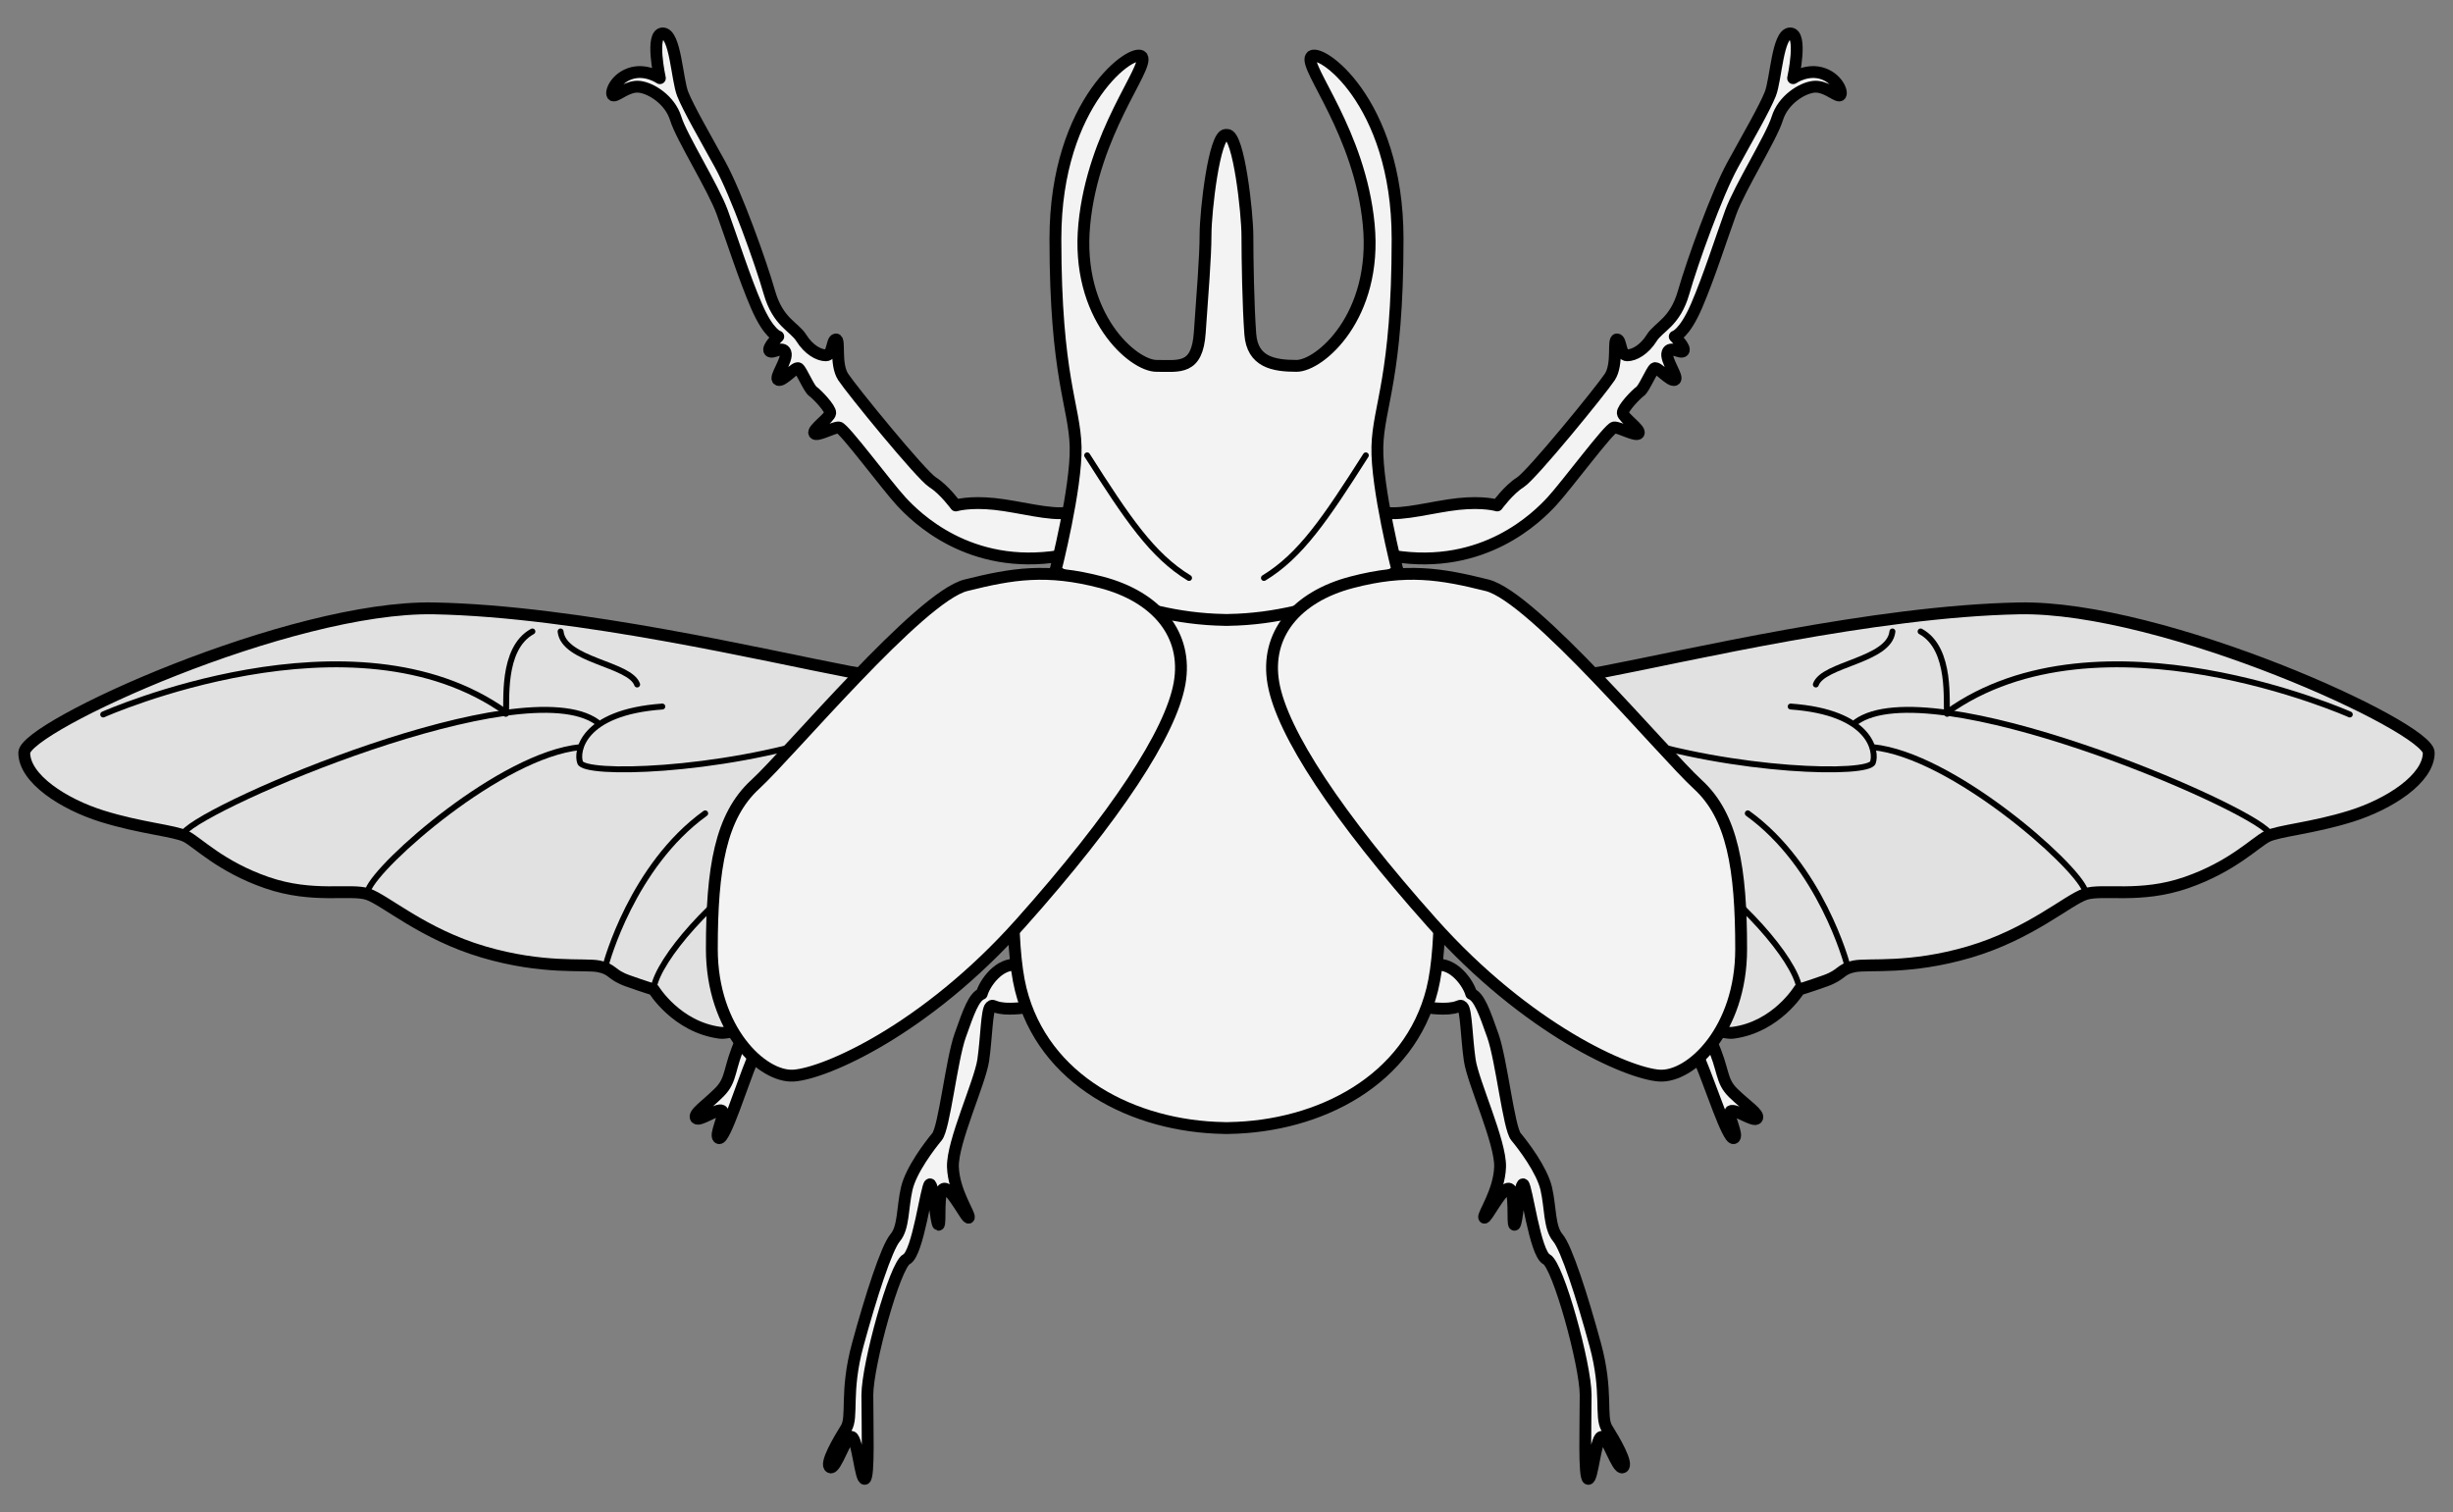
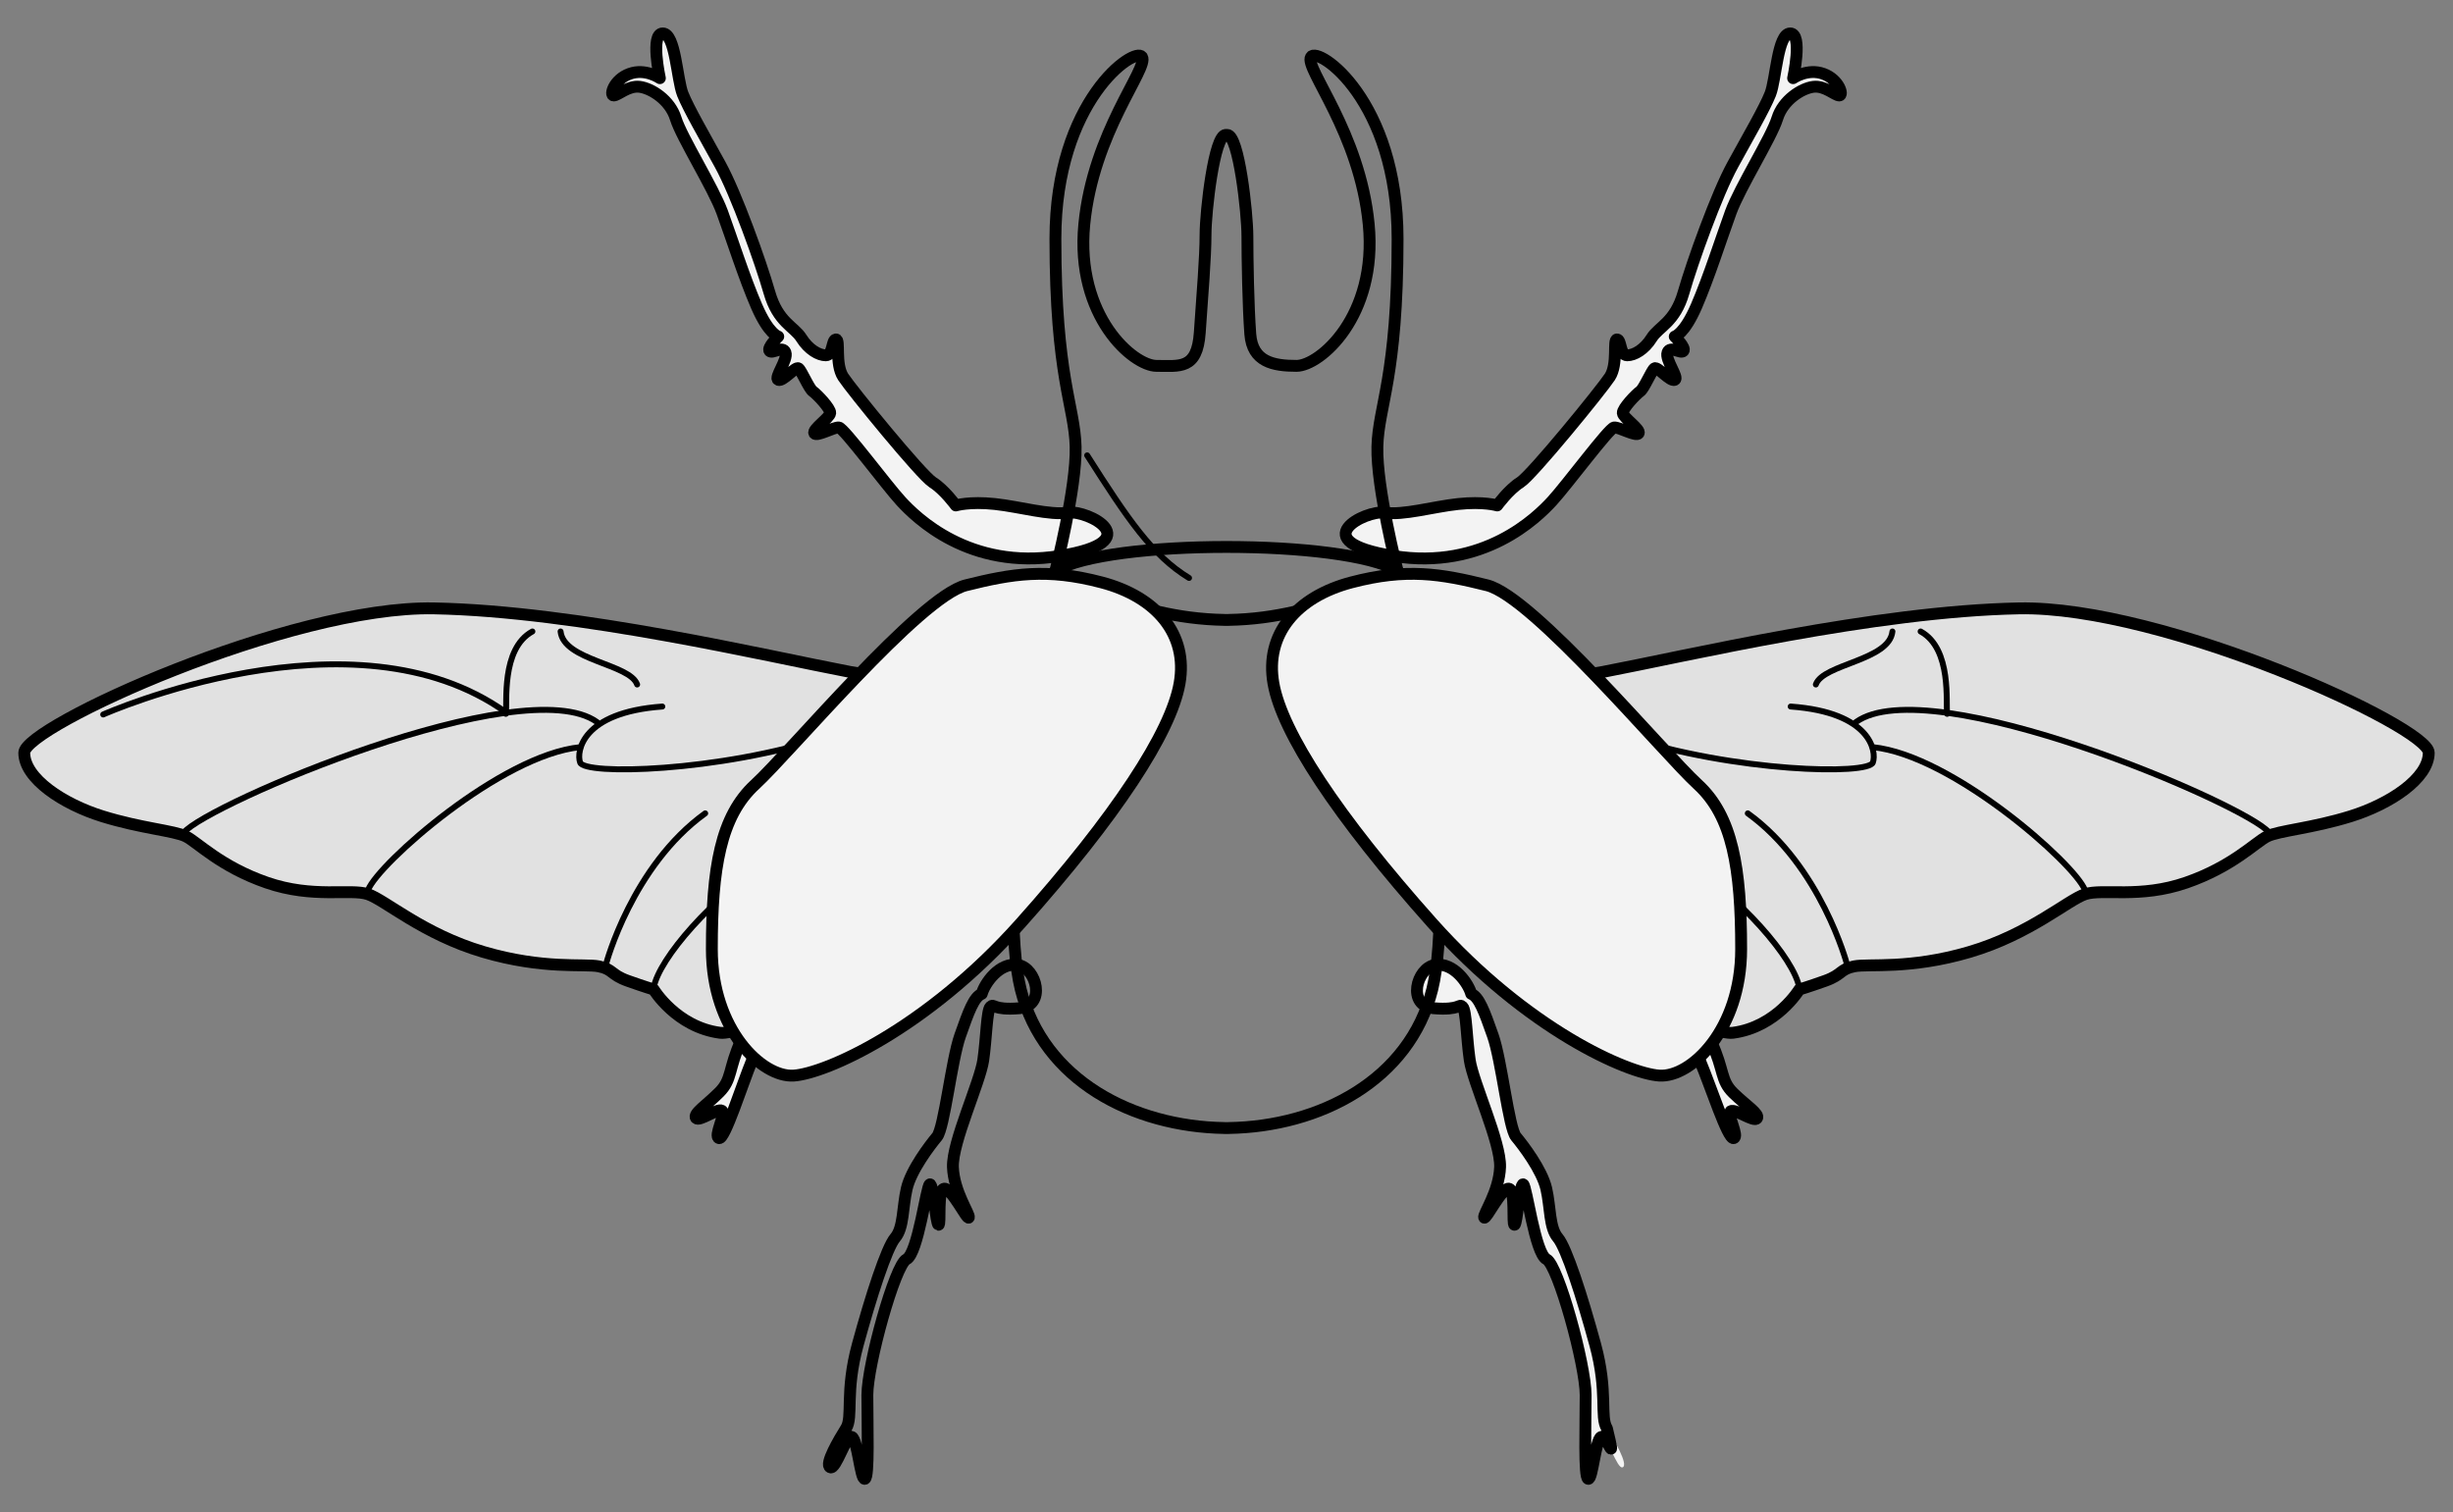
<svg xmlns="http://www.w3.org/2000/svg" version="1.1" viewBox="54 85.5 310.5 191.427" width="310.5" height="191.427">
  <rect x="54" y="85.5" width="310.5" height="191.427" fill="#808080" stroke="none" />
  <defs>
    <clipPath id="artboard_clip_path">
      <path d="M 54 85.5 L 364.5 85.5 L 364.5 276.927 L 54 276.927 Z" />
    </clipPath>
  </defs>
  <g id="Beetle,_Atlas" stroke-opacity="1" stroke="none" fill="none" fill-opacity="1" stroke-dasharray="none">
    <title>Beetle, Atlas</title>
    <g id="Beetle,_Atlas_Art" clip-path="url(#artboard_clip_path)">
      <title>Art</title>
      <g id="Group_59">
        <g id="Graphic_57">
          <path d="M 361.43 180.779 C 361.43 184.068 356.467 187.289 351.563 188.819 C 346.658 190.349 342.426 190.646 340.964 191.377 C 339.503 192.108 336.592 195.196 330.732 197.224 C 324.872 199.252 320.134 197.955 317.941 198.686 C 315.748 199.417 310.946 203.745 303.323 205.995 C 295.7 208.245 290.532 207.457 288.705 207.822 C 286.878 208.188 287.224 208.874 285.051 209.65 C 282.877 210.425 281.762 210.749 281.762 210.749 C 281.762 210.749 278.889 215.502 273.356 216.231 C 267.823 216.96 224.386 191.743 220.731 181.144 C 217.077 170.546 246.405 172.546 256.911 170.55 C 267.417 168.554 291.263 162.875 309.536 162.51 C 327.808 162.144 361.43 177.49 361.43 180.779 Z" fill="#e1e1e1" />
          <path d="M 361.43 180.779 C 361.43 184.068 356.467 187.289 351.563 188.819 C 346.658 190.349 342.426 190.646 340.964 191.377 C 339.503 192.108 336.592 195.196 330.732 197.224 C 324.872 199.252 320.134 197.955 317.941 198.686 C 315.748 199.417 310.946 203.745 303.323 205.995 C 295.7 208.245 290.532 207.457 288.705 207.822 C 286.878 208.188 287.224 208.874 285.051 209.65 C 282.877 210.425 281.762 210.749 281.762 210.749 C 281.762 210.749 278.889 215.502 273.356 216.231 C 267.823 216.96 224.386 191.743 220.731 181.144 C 217.077 170.546 246.405 172.546 256.911 170.55 C 267.417 168.554 291.263 162.875 309.536 162.51 C 327.808 162.144 361.43 177.49 361.43 180.779 Z" stroke="black" stroke-linecap="round" stroke-linejoin="round" stroke-width="1.5" />
        </g>
        <g id="Group_48">
          <g id="Line_56">
-             <path d="M 351.438 175.941 C 351.438 175.941 319.745 161.821 300.421 175.698" stroke="black" stroke-linecap="round" stroke-linejoin="round" stroke-width=".75" />
-           </g>
+             </g>
          <g id="Line_55">
            <path d="M 341.221 190.874 C 338.34 187.337 298.282 170.175 288.924 176.904" stroke="black" stroke-linecap="round" stroke-linejoin="round" stroke-width=".75" />
          </g>
          <g id="Line_54">
            <path d="M 317.906 198.145 C 316.596 194.803 301.074 181.08 291.071 180.079" stroke="black" stroke-linecap="round" stroke-linejoin="round" stroke-width=".75" />
          </g>
          <g id="Line_53">
            <path d="M 287.779 207.509 C 287.779 207.509 284.49 195.124 275.235 188.457" stroke="black" stroke-linecap="round" stroke-linejoin="round" stroke-width=".75" />
          </g>
          <g id="Line_52">
            <path d="M 281.754 210.521 C 281.099 206.854 274.3 198.99 266.796 194.21" stroke="black" stroke-linecap="round" stroke-linejoin="round" stroke-width=".75" />
          </g>
          <g id="Line_51">
            <path d="M 297.11 165.433 C 301.13 167.626 300.261 174.63 300.474 175.858" stroke="black" stroke-linecap="round" stroke-linejoin="round" stroke-width=".75" />
          </g>
          <g id="Line_50">
            <path d="M 280.665 174.935 C 290.898 175.666 291.548 180.684 291.071 182.008 C 290.607 183.632 273.638 183.272 259.533 178.682" stroke="black" stroke-linecap="round" stroke-linejoin="round" stroke-width=".75" />
          </g>
          <g id="Line_49">
            <path d="M 293.542 165.433 C 293.149 169.13 284.766 169.523 283.849 172.143" stroke="black" stroke-linecap="round" stroke-linejoin="round" stroke-width=".75" />
          </g>
        </g>
        <g id="Graphic_47">
          <path d="M 57.07 180.779 C 57.07 184.068 62.033 187.289 66.937 188.819 C 71.842 190.349 76.074 190.646 77.536 191.377 C 78.997 192.108 81.908 195.196 87.768 197.224 C 93.628 199.252 98.366 197.955 100.559 198.686 C 102.752 199.417 107.554 203.745 115.177 205.995 C 122.8 208.245 127.968 207.457 129.795 207.822 C 131.622 208.188 131.276 208.874 133.449 209.65 C 135.623 210.425 136.738 210.749 136.738 210.749 C 136.738 210.749 139.611 215.502 145.144 216.231 C 150.677 216.96 194.114 191.743 197.769 181.144 C 201.423 170.546 172.095 172.546 161.589 170.55 C 151.083 168.554 127.237 162.875 108.964 162.51 C 90.692 162.144 57.07 177.49 57.07 180.779 Z" fill="#e1e1e1" />
          <path d="M 57.07 180.779 C 57.07 184.068 62.033 187.289 66.937 188.819 C 71.842 190.349 76.074 190.646 77.536 191.377 C 78.997 192.108 81.908 195.196 87.768 197.224 C 93.628 199.252 98.366 197.955 100.559 198.686 C 102.752 199.417 107.554 203.745 115.177 205.995 C 122.8 208.245 127.968 207.457 129.795 207.822 C 131.622 208.188 131.276 208.874 133.449 209.65 C 135.623 210.425 136.738 210.749 136.738 210.749 C 136.738 210.749 139.611 215.502 145.144 216.231 C 150.677 216.96 194.114 191.743 197.769 181.144 C 201.423 170.546 172.095 172.546 161.589 170.55 C 151.083 168.554 127.237 162.875 108.964 162.51 C 90.692 162.144 57.07 177.49 57.07 180.779 Z" stroke="black" stroke-linecap="round" stroke-linejoin="round" stroke-width="1.5" />
        </g>
        <g id="Group_38">
          <g id="Line_46">
            <path d="M 67.062 175.941 C 67.062 175.941 98.755 161.821 118.079 175.698" stroke="black" stroke-linecap="round" stroke-linejoin="round" stroke-width=".75" />
          </g>
          <g id="Line_45">
            <path d="M 77.279 190.874 C 80.16 187.337 120.218 170.175 129.576 176.904" stroke="black" stroke-linecap="round" stroke-linejoin="round" stroke-width=".75" />
          </g>
          <g id="Line_44">
            <path d="M 100.594 198.145 C 101.904 194.803 117.426 181.08 127.429 180.079" stroke="black" stroke-linecap="round" stroke-linejoin="round" stroke-width=".75" />
          </g>
          <g id="Line_43">
            <path d="M 130.721 207.509 C 130.721 207.509 134.01 195.124 143.265 188.457" stroke="black" stroke-linecap="round" stroke-linejoin="round" stroke-width=".75" />
          </g>
          <g id="Line_42">
            <path d="M 136.746 210.521 C 137.401 206.854 144.2 198.99 151.704 194.21" stroke="black" stroke-linecap="round" stroke-linejoin="round" stroke-width=".75" />
          </g>
          <g id="Line_41">
            <path d="M 121.39 165.433 C 117.37 167.626 118.239 174.63 118.026 175.858" stroke="black" stroke-linecap="round" stroke-linejoin="round" stroke-width=".75" />
          </g>
          <g id="Line_40">
            <path d="M 137.835 174.935 C 127.602 175.666 126.952 180.684 127.429 182.008 C 127.893 183.632 144.862 183.272 158.967 178.682" stroke="black" stroke-linecap="round" stroke-linejoin="round" stroke-width=".75" />
          </g>
          <g id="Line_39">
            <path d="M 124.958 165.433 C 125.351 169.13 133.734 169.523 134.65 172.143" stroke="black" stroke-linecap="round" stroke-linejoin="round" stroke-width=".75" />
          </g>
        </g>
        <g id="Graphic_37">
          <path d="M 235.657 207.643 C 238.032 207.278 239.889 210.034 240.225 211.297 C 241.231 211.717 241.87 213.49 242.966 216.596 C 244.062 219.703 244.976 228.291 245.89 229.387 C 246.803 230.484 249.179 233.59 249.727 235.965 C 250.275 238.341 250.092 240.899 251.189 242.178 C 252.285 243.457 254.277 249.67 255.922 255.7 C 257.566 261.73 256.488 264.836 257.401 266.298 C 258.315 267.759 260.142 270.866 259.411 271.231 C 258.68 271.597 257.401 267.029 256.67 267.394 C 255.939 267.759 255.574 272.876 255.026 272.693 C 254.478 272.51 254.71 265.932 254.71 262.095 C 254.71 258.258 251.221 245.632 249.759 244.901 C 248.297 244.17 247.233 235.586 246.803 235.417 C 246.373 235.249 246.033 240.458 245.707 240.533 C 245.381 240.608 245.897 236.062 244.976 235.965 C 244.055 235.868 242.078 239.964 241.87 239.62 C 241.661 239.276 243.773 236.363 243.88 233.224 C 243.986 230.086 240.454 222.521 240.042 219.703 C 239.631 216.884 239.606 213.412 239.129 212.942 C 238.651 212.472 238.9 213.412 235.474 213.125 C 232.048 212.838 233.282 208.008 235.657 207.643 Z" fill="#f3f3f3" />
-           <path d="M 235.657 207.643 C 238.032 207.278 239.889 210.034 240.225 211.297 C 241.231 211.717 241.87 213.49 242.966 216.596 C 244.062 219.703 244.976 228.291 245.89 229.387 C 246.803 230.484 249.179 233.59 249.727 235.965 C 250.275 238.341 250.092 240.899 251.189 242.178 C 252.285 243.457 254.277 249.67 255.922 255.7 C 257.566 261.73 256.488 264.836 257.401 266.298 C 258.315 267.759 260.142 270.866 259.411 271.231 C 258.68 271.597 257.401 267.029 256.67 267.394 C 255.939 267.759 255.574 272.876 255.026 272.693 C 254.478 272.51 254.71 265.932 254.71 262.095 C 254.71 258.258 251.221 245.632 249.759 244.901 C 248.297 244.17 247.233 235.586 246.803 235.417 C 246.373 235.249 246.033 240.458 245.707 240.533 C 245.381 240.608 245.897 236.062 244.976 235.965 C 244.055 235.868 242.078 239.964 241.87 239.62 C 241.661 239.276 243.773 236.363 243.88 233.224 C 243.986 230.086 240.454 222.521 240.042 219.703 C 239.631 216.884 239.606 213.412 239.129 212.942 C 238.651 212.472 238.9 213.412 235.474 213.125 C 232.048 212.838 233.282 208.008 235.657 207.643 Z" stroke="black" stroke-linecap="round" stroke-linejoin="round" stroke-width="1.5" />
+           <path d="M 235.657 207.643 C 238.032 207.278 239.889 210.034 240.225 211.297 C 241.231 211.717 241.87 213.49 242.966 216.596 C 244.062 219.703 244.976 228.291 245.89 229.387 C 246.803 230.484 249.179 233.59 249.727 235.965 C 250.275 238.341 250.092 240.899 251.189 242.178 C 252.285 243.457 254.277 249.67 255.922 255.7 C 257.566 261.73 256.488 264.836 257.401 266.298 C 258.68 271.597 257.401 267.029 256.67 267.394 C 255.939 267.759 255.574 272.876 255.026 272.693 C 254.478 272.51 254.71 265.932 254.71 262.095 C 254.71 258.258 251.221 245.632 249.759 244.901 C 248.297 244.17 247.233 235.586 246.803 235.417 C 246.373 235.249 246.033 240.458 245.707 240.533 C 245.381 240.608 245.897 236.062 244.976 235.965 C 244.055 235.868 242.078 239.964 241.87 239.62 C 241.661 239.276 243.773 236.363 243.88 233.224 C 243.986 230.086 240.454 222.521 240.042 219.703 C 239.631 216.884 239.606 213.412 239.129 212.942 C 238.651 212.472 238.9 213.412 235.474 213.125 C 232.048 212.838 233.282 208.008 235.657 207.643 Z" stroke="black" stroke-linecap="round" stroke-linejoin="round" stroke-width="1.5" />
        </g>
        <g id="Graphic_36">
-           <path d="M 182.843 207.643 C 180.468 207.278 178.611 210.034 178.275 211.297 C 177.269 211.717 176.63 213.49 175.534 216.596 C 174.438 219.703 173.524 228.291 172.61 229.387 C 171.697 230.484 169.321 233.59 168.773 235.965 C 168.225 238.341 168.408 240.899 167.311 242.178 C 166.215 243.457 164.223 249.67 162.578 255.7 C 160.934 261.73 162.012 264.836 161.099 266.298 C 160.185 267.759 158.358 270.866 159.089 271.231 C 159.82 271.597 161.099 267.029 161.83 267.394 C 162.561 267.759 162.926 272.876 163.474 272.693 C 164.022 272.51 163.79 265.932 163.79 262.095 C 163.79 258.258 167.279 245.632 168.741 244.901 C 170.203 244.17 171.267 235.586 171.697 235.417 C 172.127 235.249 172.467 240.458 172.793 240.533 C 173.119 240.608 172.603 236.062 173.524 235.965 C 174.445 235.868 176.422 239.964 176.63 239.62 C 176.839 239.276 174.727 236.363 174.62 233.224 C 174.514 230.086 178.046 222.521 178.458 219.703 C 178.869 216.884 178.894 213.412 179.371 212.942 C 179.849 212.472 179.6 213.412 183.026 213.125 C 186.452 212.838 185.218 208.008 182.843 207.643 Z" fill="#f3f3f3" />
          <path d="M 182.843 207.643 C 180.468 207.278 178.611 210.034 178.275 211.297 C 177.269 211.717 176.63 213.49 175.534 216.596 C 174.438 219.703 173.524 228.291 172.61 229.387 C 171.697 230.484 169.321 233.59 168.773 235.965 C 168.225 238.341 168.408 240.899 167.311 242.178 C 166.215 243.457 164.223 249.67 162.578 255.7 C 160.934 261.73 162.012 264.836 161.099 266.298 C 160.185 267.759 158.358 270.866 159.089 271.231 C 159.82 271.597 161.099 267.029 161.83 267.394 C 162.561 267.759 162.926 272.876 163.474 272.693 C 164.022 272.51 163.79 265.932 163.79 262.095 C 163.79 258.258 167.279 245.632 168.741 244.901 C 170.203 244.17 171.267 235.586 171.697 235.417 C 172.127 235.249 172.467 240.458 172.793 240.533 C 173.119 240.608 172.603 236.062 173.524 235.965 C 174.445 235.868 176.422 239.964 176.63 239.62 C 176.839 239.276 174.727 236.363 174.62 233.224 C 174.514 230.086 178.046 222.521 178.458 219.703 C 178.869 216.884 178.894 213.412 179.371 212.942 C 179.849 212.472 179.6 213.412 183.026 213.125 C 186.452 212.838 185.218 208.008 182.843 207.643 Z" stroke="black" stroke-linecap="round" stroke-linejoin="round" stroke-width="1.5" />
        </g>
        <g id="Graphic_35">
          <path d="M 270.619 217.395 C 272.278 220.985 271.75 222.252 273.41 223.868 C 275.069 225.483 276.763 226.518 276.394 227.057 C 276.025 227.595 273.628 225.8 273.075 226.159 C 272.522 226.518 274.181 229.391 273.444 229.57 C 272.706 229.75 270.512 222.928 269.221 219.877 C 267.93 216.825 268.959 213.805 270.619 217.395 Z" fill="#f3f3f3" />
          <path d="M 270.619 217.395 C 272.278 220.985 271.75 222.252 273.41 223.868 C 275.069 225.483 276.763 226.518 276.394 227.057 C 276.025 227.595 273.628 225.8 273.075 226.159 C 272.522 226.518 274.181 229.391 273.444 229.57 C 272.706 229.75 270.512 222.928 269.221 219.877 C 267.93 216.825 268.959 213.805 270.619 217.395 Z" stroke="black" stroke-linecap="round" stroke-linejoin="round" stroke-width="1.5" />
        </g>
        <g id="Graphic_34">
          <path d="M 229.262 150.394 C 231.637 150.759 235.362 149.643 238.581 149.297 C 241.799 148.952 243.514 149.48 243.514 149.48 C 243.514 149.48 244.976 147.47 246.438 146.557 C 247.9 145.643 256.695 134.855 257.767 133.218 C 258.839 131.581 258.132 128.467 258.68 128.467 C 259.229 128.467 259.046 130.477 259.959 130.477 C 260.873 130.477 262.152 129.746 263.066 128.284 C 263.979 126.822 266.021 126.33 267.118 122.493 C 268.214 118.656 271.32 110.012 273.33 106.357 C 275.34 102.703 277.35 99.231 278.081 97.404 C 278.812 95.576 279 89.729 280.607 89.729 C 282.215 89.729 280.973 95.394 280.973 95.394 C 280.973 95.394 282.8 94.115 284.81 94.845 C 286.82 95.576 287.368 97.586 286.82 97.586 C 286.272 97.586 284.993 96.307 283.531 96.49 C 282.069 96.673 279.694 98.134 278.963 100.51 C 278.232 102.885 274.23 109.214 273.073 112.387 C 271.917 115.56 270.271 120.714 268.73 124.264 C 267.19 127.815 265.989 128.101 265.989 128.101 C 265.989 128.101 267.442 129.522 267.086 129.929 C 266.729 130.336 265.422 129.198 265.076 130.111 C 264.729 131.024 266.553 133.32 265.989 133.583 C 265.425 133.847 263.806 131.865 263.431 132.121 C 263.056 132.378 262.109 134.693 261.604 135.045 C 261.099 135.397 259.362 137.202 259.411 137.786 C 259.461 138.37 261.705 139.865 261.421 140.344 C 261.137 140.823 258.958 139.542 258.315 139.613 C 257.672 139.684 252.331 146.895 250.458 148.932 C 248.584 150.969 241.826 157.723 230.358 155.876 C 218.89 154.028 226.886 150.028 229.262 150.394 Z" fill="#f3f3f3" />
          <path d="M 229.262 150.394 C 231.637 150.759 235.362 149.643 238.581 149.297 C 241.799 148.952 243.514 149.48 243.514 149.48 C 243.514 149.48 244.976 147.47 246.438 146.557 C 247.9 145.643 256.695 134.855 257.767 133.218 C 258.839 131.581 258.132 128.467 258.68 128.467 C 259.229 128.467 259.046 130.477 259.959 130.477 C 260.873 130.477 262.152 129.746 263.066 128.284 C 263.979 126.822 266.021 126.33 267.118 122.493 C 268.214 118.656 271.32 110.012 273.33 106.357 C 275.34 102.703 277.35 99.231 278.081 97.404 C 278.812 95.576 279 89.729 280.607 89.729 C 282.215 89.729 280.973 95.394 280.973 95.394 C 280.973 95.394 282.8 94.115 284.81 94.845 C 286.82 95.576 287.368 97.586 286.82 97.586 C 286.272 97.586 284.993 96.307 283.531 96.49 C 282.069 96.673 279.694 98.134 278.963 100.51 C 278.232 102.885 274.23 109.214 273.073 112.387 C 271.917 115.56 270.271 120.714 268.73 124.264 C 267.19 127.815 265.989 128.101 265.989 128.101 C 265.989 128.101 267.442 129.522 267.086 129.929 C 266.729 130.336 265.422 129.198 265.076 130.111 C 264.729 131.024 266.553 133.32 265.989 133.583 C 265.425 133.847 263.806 131.865 263.431 132.121 C 263.056 132.378 262.109 134.693 261.604 135.045 C 261.099 135.397 259.362 137.202 259.411 137.786 C 259.461 138.37 261.705 139.865 261.421 140.344 C 261.137 140.823 258.958 139.542 258.315 139.613 C 257.672 139.684 252.331 146.895 250.458 148.932 C 248.584 150.969 241.826 157.723 230.358 155.876 C 218.89 154.028 226.886 150.028 229.262 150.394 Z" stroke="black" stroke-linecap="round" stroke-linejoin="round" stroke-width="1.5" />
        </g>
        <g id="Graphic_33">
          <path d="M 147.819 217.177 C 146.174 220.831 146.697 222.121 145.053 223.766 C 143.408 225.41 141.73 226.464 142.095 227.012 C 142.461 227.56 144.836 225.733 145.384 226.098 C 145.933 226.464 144.288 229.387 145.019 229.57 C 145.75 229.753 147.925 222.809 149.204 219.703 C 150.483 216.596 149.463 213.522 147.819 217.177 Z" fill="#f3f3f3" />
          <path d="M 147.819 217.177 C 146.174 220.831 146.697 222.121 145.053 223.766 C 143.408 225.41 141.73 226.464 142.095 227.012 C 142.461 227.56 144.836 225.733 145.384 226.098 C 145.933 226.464 144.288 229.387 145.019 229.57 C 145.75 229.753 147.925 222.809 149.204 219.703 C 150.483 216.596 149.463 213.522 147.819 217.177 Z" stroke="black" stroke-linecap="round" stroke-linejoin="round" stroke-width="1.5" />
        </g>
        <g id="Graphic_32">
          <path d="M 189.238 150.394 C 186.863 150.759 183.138 149.643 179.919 149.297 C 176.701 148.952 174.986 149.48 174.986 149.48 C 174.986 149.48 173.524 147.47 172.062 146.557 C 170.6 145.643 161.805 134.855 160.733 133.218 C 159.661 131.581 160.368 128.467 159.82 128.467 C 159.271 128.467 159.454 130.477 158.541 130.477 C 157.627 130.477 156.348 129.746 155.434 128.284 C 154.521 126.822 152.479 126.33 151.382 122.493 C 150.286 118.656 147.179 110.012 145.17 106.357 C 143.16 102.703 141.15 99.231 140.419 97.404 C 139.688 95.576 139.5 89.729 137.893 89.729 C 136.285 89.729 137.527 95.394 137.527 95.394 C 137.527 95.394 135.7 94.115 133.69 94.845 C 131.68 95.576 131.132 97.586 131.68 97.586 C 132.228 97.586 133.507 96.307 134.969 96.49 C 136.431 96.673 138.806 98.134 139.537 100.51 C 140.268 102.885 144.27 109.214 145.427 112.387 C 146.583 115.56 148.229 120.714 149.77 124.264 C 151.31 127.815 152.511 128.101 152.511 128.101 C 152.511 128.101 151.058 129.522 151.414 129.929 C 151.771 130.336 153.078 129.198 153.424 130.111 C 153.771 131.024 151.947 133.32 152.511 133.583 C 153.075 133.847 154.694 131.865 155.069 132.121 C 155.444 132.378 156.391 134.693 156.896 135.045 C 157.401 135.397 159.138 137.202 159.089 137.786 C 159.039 138.37 156.795 139.865 157.079 140.344 C 157.363 140.823 159.542 139.542 160.185 139.613 C 160.828 139.684 166.169 146.895 168.042 148.932 C 169.916 150.969 176.674 157.723 188.142 155.876 C 199.61 154.028 191.614 150.028 189.238 150.394 Z" fill="#f3f3f3" />
          <path d="M 189.238 150.394 C 186.863 150.759 183.138 149.643 179.919 149.297 C 176.701 148.952 174.986 149.48 174.986 149.48 C 174.986 149.48 173.524 147.47 172.062 146.557 C 170.6 145.643 161.805 134.855 160.733 133.218 C 159.661 131.581 160.368 128.467 159.82 128.467 C 159.271 128.467 159.454 130.477 158.541 130.477 C 157.627 130.477 156.348 129.746 155.434 128.284 C 154.521 126.822 152.479 126.33 151.382 122.493 C 150.286 118.656 147.179 110.012 145.17 106.357 C 143.16 102.703 141.15 99.231 140.419 97.404 C 139.688 95.576 139.5 89.729 137.893 89.729 C 136.285 89.729 137.527 95.394 137.527 95.394 C 137.527 95.394 135.7 94.115 133.69 94.845 C 131.68 95.576 131.132 97.586 131.68 97.586 C 132.228 97.586 133.507 96.307 134.969 96.49 C 136.431 96.673 138.806 98.134 139.537 100.51 C 140.268 102.885 144.27 109.214 145.427 112.387 C 146.583 115.56 148.229 120.714 149.77 124.264 C 151.31 127.815 152.511 128.101 152.511 128.101 C 152.511 128.101 151.058 129.522 151.414 129.929 C 151.771 130.336 153.078 129.198 153.424 130.111 C 153.771 131.024 151.947 133.32 152.511 133.583 C 153.075 133.847 154.694 131.865 155.069 132.121 C 155.444 132.378 156.391 134.693 156.896 135.045 C 157.401 135.397 159.138 137.202 159.089 137.786 C 159.039 138.37 156.795 139.865 157.079 140.344 C 157.363 140.823 159.542 139.542 160.185 139.613 C 160.828 139.684 166.169 146.895 168.042 148.932 C 169.916 150.969 176.674 157.723 188.142 155.876 C 199.61 154.028 191.614 150.028 189.238 150.394 Z" stroke="black" stroke-linecap="round" stroke-linejoin="round" stroke-width="1.5" />
        </g>
        <g id="Graphic_31">
-           <path d="M 209.248 228.29 C 209.249 228.29 209.251 228.29 209.252 228.29 C 209.342 228.291 209.431 228.291 209.521 228.291 C 209.521 228.289 209.521 228.288 209.522 228.287 C 221.033 228.109 232.413 222.263 235.292 210.749 C 238.215 199.055 233.83 163.606 230.906 157.759 C 224.183 153.725 194.317 153.725 187.594 157.759 C 184.67 163.606 180.285 199.055 183.208 210.749 C 186.087 222.263 197.467 228.109 208.978 228.287 C 208.979 228.288 208.979 228.289 208.979 228.291 C 209.069 228.291 209.158 228.291 209.248 228.29 Z" fill="#f3f3f3" />
          <path d="M 209.248 228.29 C 209.249 228.29 209.251 228.29 209.252 228.29 C 209.342 228.291 209.431 228.291 209.521 228.291 C 209.521 228.289 209.521 228.288 209.522 228.287 C 221.033 228.109 232.413 222.263 235.292 210.749 C 238.215 199.055 233.83 163.606 230.906 157.759 C 224.183 153.725 194.317 153.725 187.594 157.759 C 184.67 163.606 180.285 199.055 183.208 210.749 C 186.087 222.263 197.467 228.109 208.978 228.287 C 208.979 228.288 208.979 228.289 208.979 228.291 C 209.069 228.291 209.158 228.291 209.248 228.29 Z" stroke="black" stroke-linecap="round" stroke-linejoin="round" stroke-width="1.5" />
        </g>
        <g id="Graphic_30">
-           <path d="M 209.25 163.971 C 209.34 163.971 209.431 163.972 209.521 163.972 C 209.521 163.97 209.522 163.969 209.522 163.968 C 221.498 163.789 230.906 157.759 230.906 157.759 C 230.906 157.759 228.218 147.234 228.348 142.045 C 228.478 136.856 230.906 133.274 230.906 115.732 C 230.906 98.191 220.81 91.305 219.943 92.709 C 219.075 94.113 226.128 102.234 227.252 113.905 C 228.376 125.576 221.039 131.812 218.115 131.812 C 215.192 131.812 212.526 131.325 212.262 127.792 C 211.998 124.259 211.896 118.263 211.896 115.367 C 211.896 112.471 210.806 102.576 209.345 102.576 C 209.313 102.576 209.281 102.602 209.25 102.652 C 209.219 102.602 209.187 102.576 209.155 102.576 C 207.694 102.576 206.597 112.288 206.597 115.184 C 206.597 118.08 206.191 122.879 205.866 127.609 C 205.542 132.34 203.308 131.812 200.385 131.812 C 197.461 131.812 190.124 125.576 191.248 113.905 C 192.372 102.234 199.425 94.113 198.557 92.709 C 197.69 91.305 187.594 98.191 187.594 115.732 C 187.594 133.274 190.022 136.856 190.152 142.045 C 190.282 147.234 187.594 157.759 187.594 157.759 C 187.594 157.759 197.002 163.789 208.978 163.968 C 208.978 163.969 208.979 163.97 208.979 163.972 C 209.07 163.972 209.16 163.971 209.25 163.971 Z" fill="#f3f3f3" />
          <path d="M 209.25 163.971 C 209.34 163.971 209.431 163.972 209.521 163.972 C 209.521 163.97 209.522 163.969 209.522 163.968 C 221.498 163.789 230.906 157.759 230.906 157.759 C 230.906 157.759 228.218 147.234 228.348 142.045 C 228.478 136.856 230.906 133.274 230.906 115.732 C 230.906 98.191 220.81 91.305 219.943 92.709 C 219.075 94.113 226.128 102.234 227.252 113.905 C 228.376 125.576 221.039 131.812 218.115 131.812 C 215.192 131.812 212.526 131.325 212.262 127.792 C 211.998 124.259 211.896 118.263 211.896 115.367 C 211.896 112.471 210.806 102.576 209.345 102.576 C 209.313 102.576 209.281 102.602 209.25 102.652 C 209.219 102.602 209.187 102.576 209.155 102.576 C 207.694 102.576 206.597 112.288 206.597 115.184 C 206.597 118.08 206.191 122.879 205.866 127.609 C 205.542 132.34 203.308 131.812 200.385 131.812 C 197.461 131.812 190.124 125.576 191.248 113.905 C 192.372 102.234 199.425 94.113 198.557 92.709 C 197.69 91.305 187.594 98.191 187.594 115.732 C 187.594 133.274 190.022 136.856 190.152 142.045 C 190.282 147.234 187.594 157.759 187.594 157.759 C 187.594 157.759 197.002 163.789 208.978 163.968 C 208.978 163.969 208.979 163.97 208.979 163.972 C 209.07 163.972 209.16 163.971 209.25 163.971 Z" stroke="black" stroke-linecap="round" stroke-linejoin="round" stroke-width="1.5" />
        </g>
        <g id="Graphic_29">
          <path d="M 154.462 221.651 C 150.485 221.914 144.105 215.866 144.105 205.633 C 144.105 195.4 145.202 188.822 149.587 184.802 C 153.972 180.782 170.418 161.048 176.265 159.586 C 182.112 158.124 186.498 157.394 193.441 159.221 C 200.385 161.048 204.405 165.799 203.308 172.012 C 202.212 178.224 195.268 188.822 183.208 202.344 C 171.149 215.866 158.439 221.388 154.462 221.651 Z" fill="#f3f3f3" />
          <path d="M 154.462 221.651 C 150.485 221.914 144.105 215.866 144.105 205.633 C 144.105 195.4 145.202 188.822 149.587 184.802 C 153.972 180.782 170.418 161.048 176.265 159.586 C 182.112 158.124 186.498 157.394 193.441 159.221 C 200.385 161.048 204.405 165.799 203.308 172.012 C 202.212 178.224 195.268 188.822 183.208 202.344 C 171.149 215.866 158.439 221.388 154.462 221.651 Z" stroke="black" stroke-linecap="round" stroke-linejoin="round" stroke-width="1.5" />
        </g>
        <g id="Line_28">
          <path d="M 191.614 143.141 C 196.73 151.181 199.857 155.825 204.508 158.658" stroke="black" stroke-linecap="round" stroke-linejoin="round" stroke-width=".75" />
        </g>
        <g id="Graphic_27">
          <path d="M 264.038 221.651 C 268.015 221.914 274.395 215.866 274.395 205.633 C 274.395 195.4 273.298 188.822 268.913 184.802 C 264.528 180.782 248.082 161.048 242.235 159.586 C 236.388 158.124 232.002 157.394 225.059 159.221 C 218.115 161.048 214.095 165.799 215.192 172.012 C 216.288 178.224 223.232 188.822 235.292 202.344 C 247.351 215.866 260.061 221.388 264.038 221.651 Z" fill="#f3f3f3" />
          <path d="M 264.038 221.651 C 268.015 221.914 274.395 215.866 274.395 205.633 C 274.395 195.4 273.298 188.822 268.913 184.802 C 264.528 180.782 248.082 161.048 242.235 159.586 C 236.388 158.124 232.002 157.394 225.059 159.221 C 218.115 161.048 214.095 165.799 215.192 172.012 C 216.288 178.224 223.232 188.822 235.292 202.344 C 247.351 215.866 260.061 221.388 264.038 221.651 Z" stroke="black" stroke-linecap="round" stroke-linejoin="round" stroke-width="1.5" />
        </g>
        <g id="Line_26">
-           <path d="M 226.886 143.141 C 221.77 151.181 218.643 155.825 213.992 158.658" stroke="black" stroke-linecap="round" stroke-linejoin="round" stroke-width=".75" />
-         </g>
+           </g>
      </g>
    </g>
  </g>
</svg>